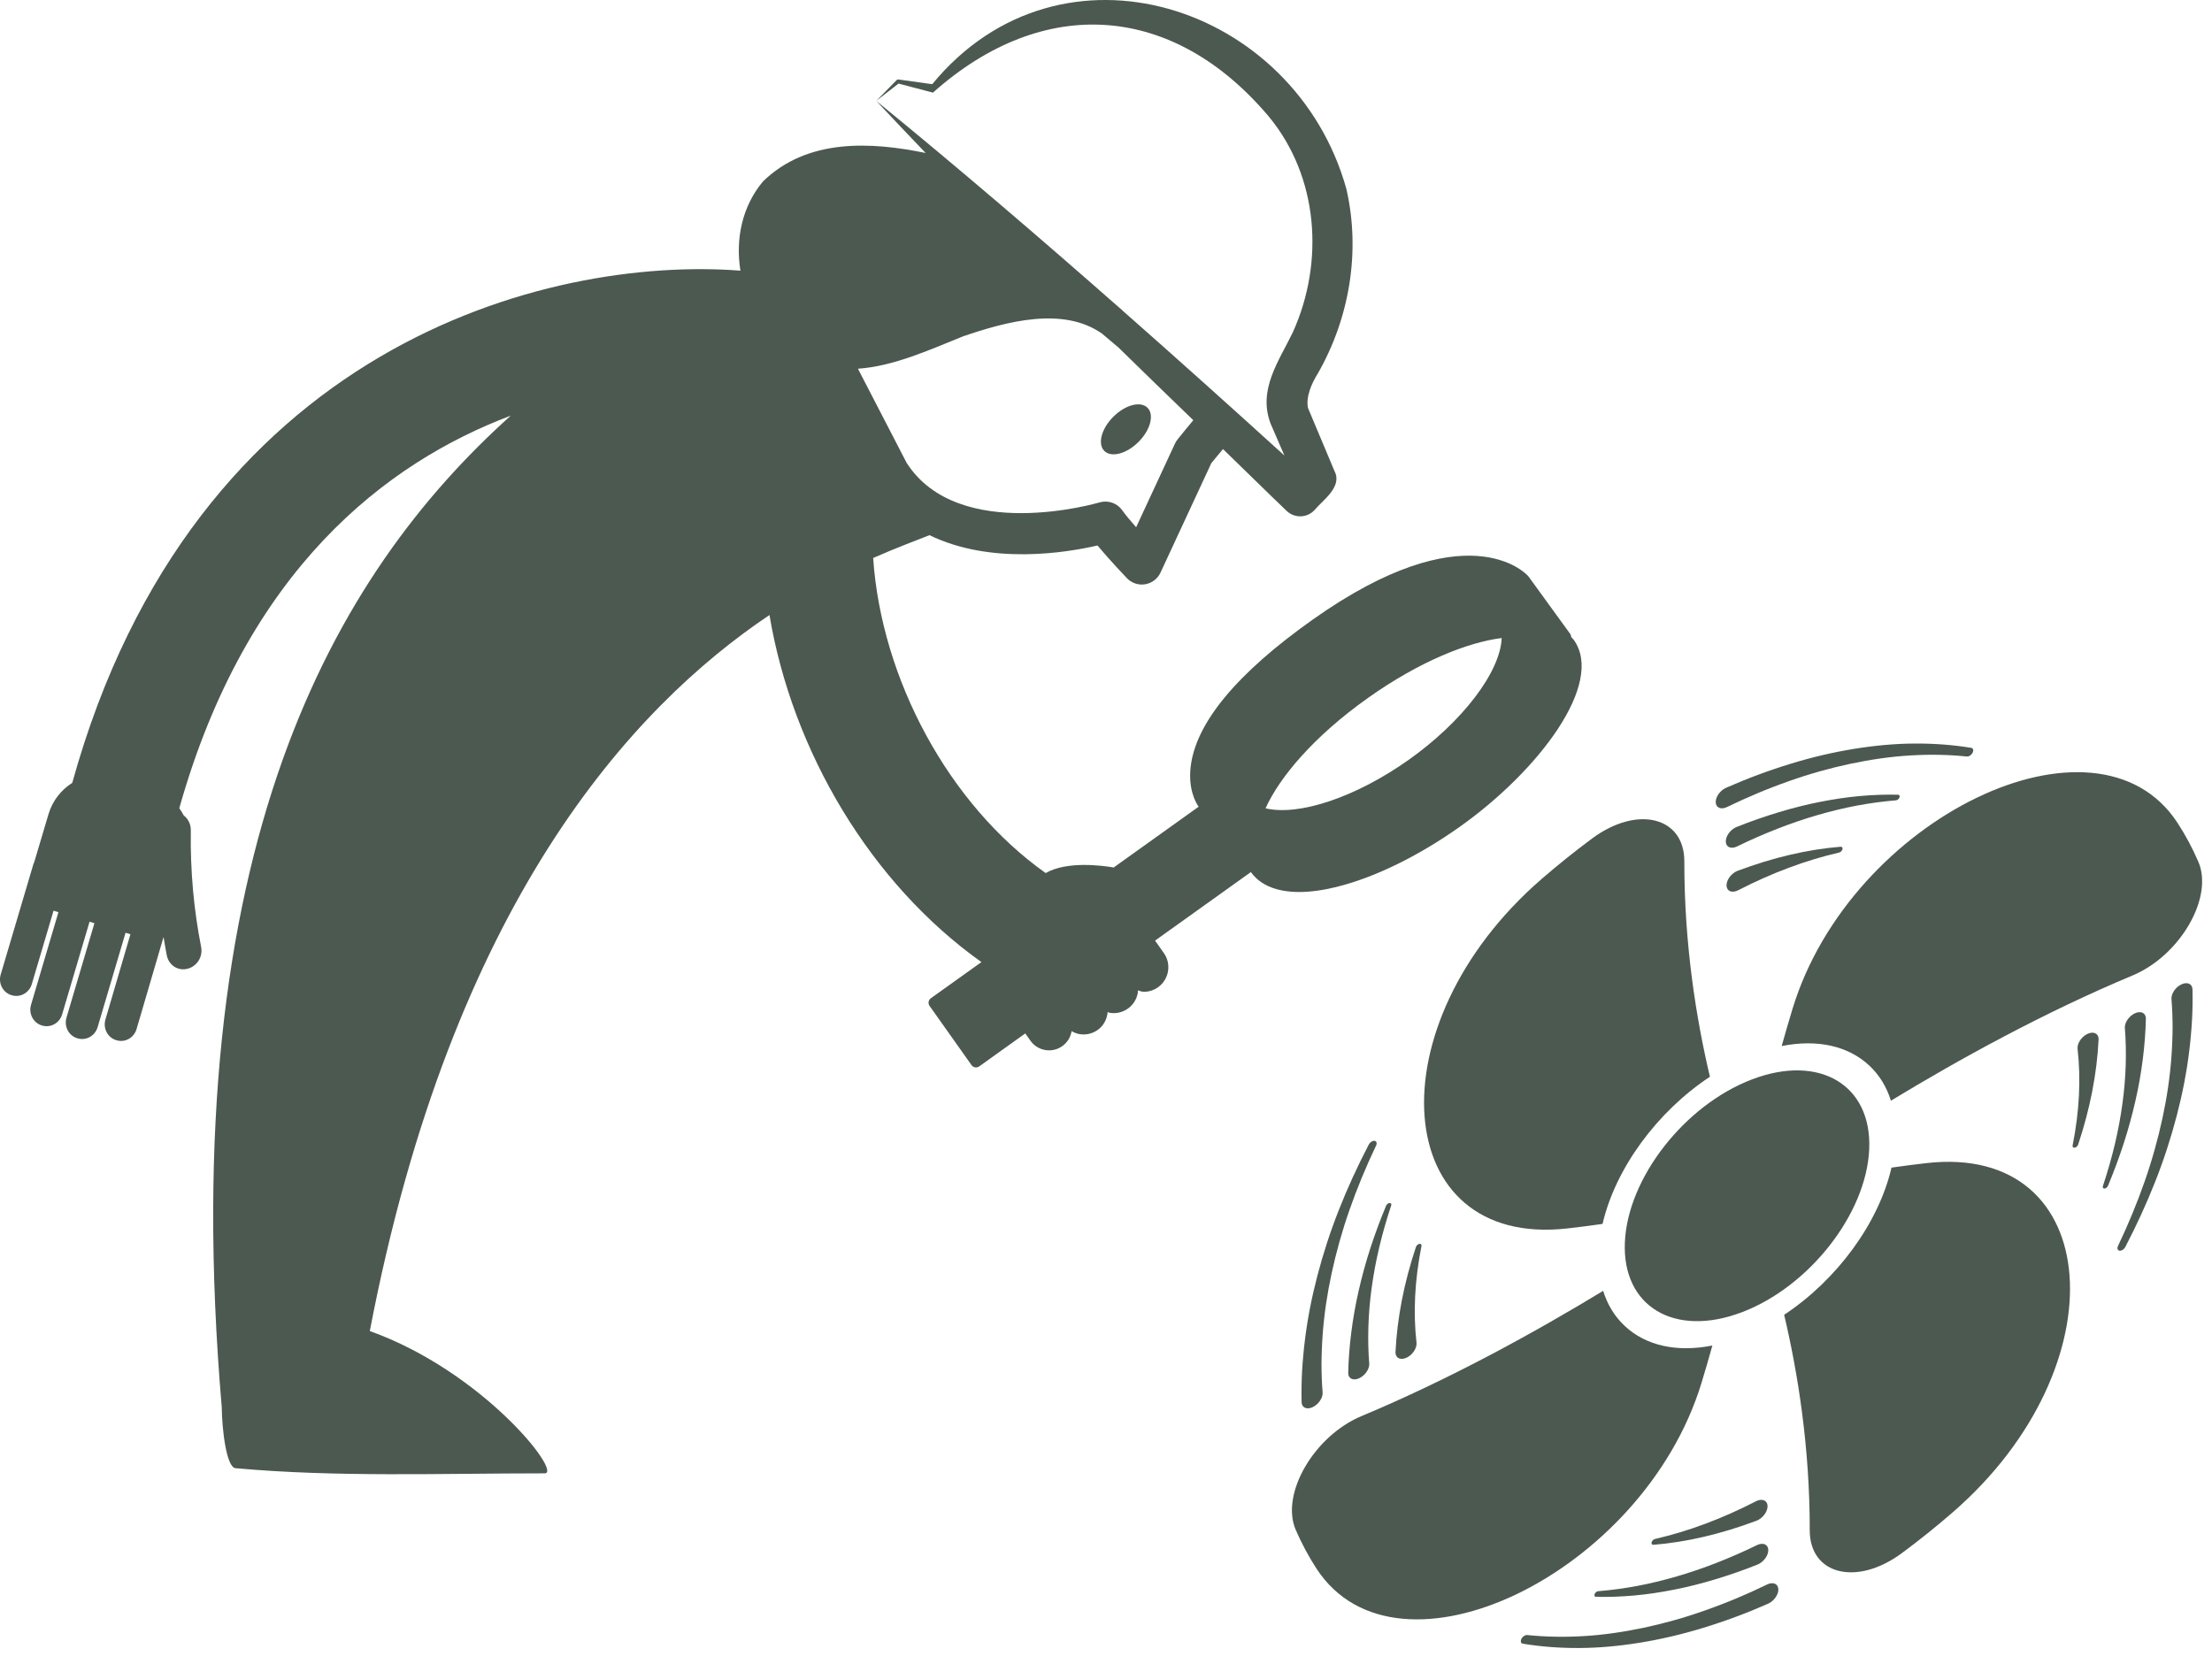
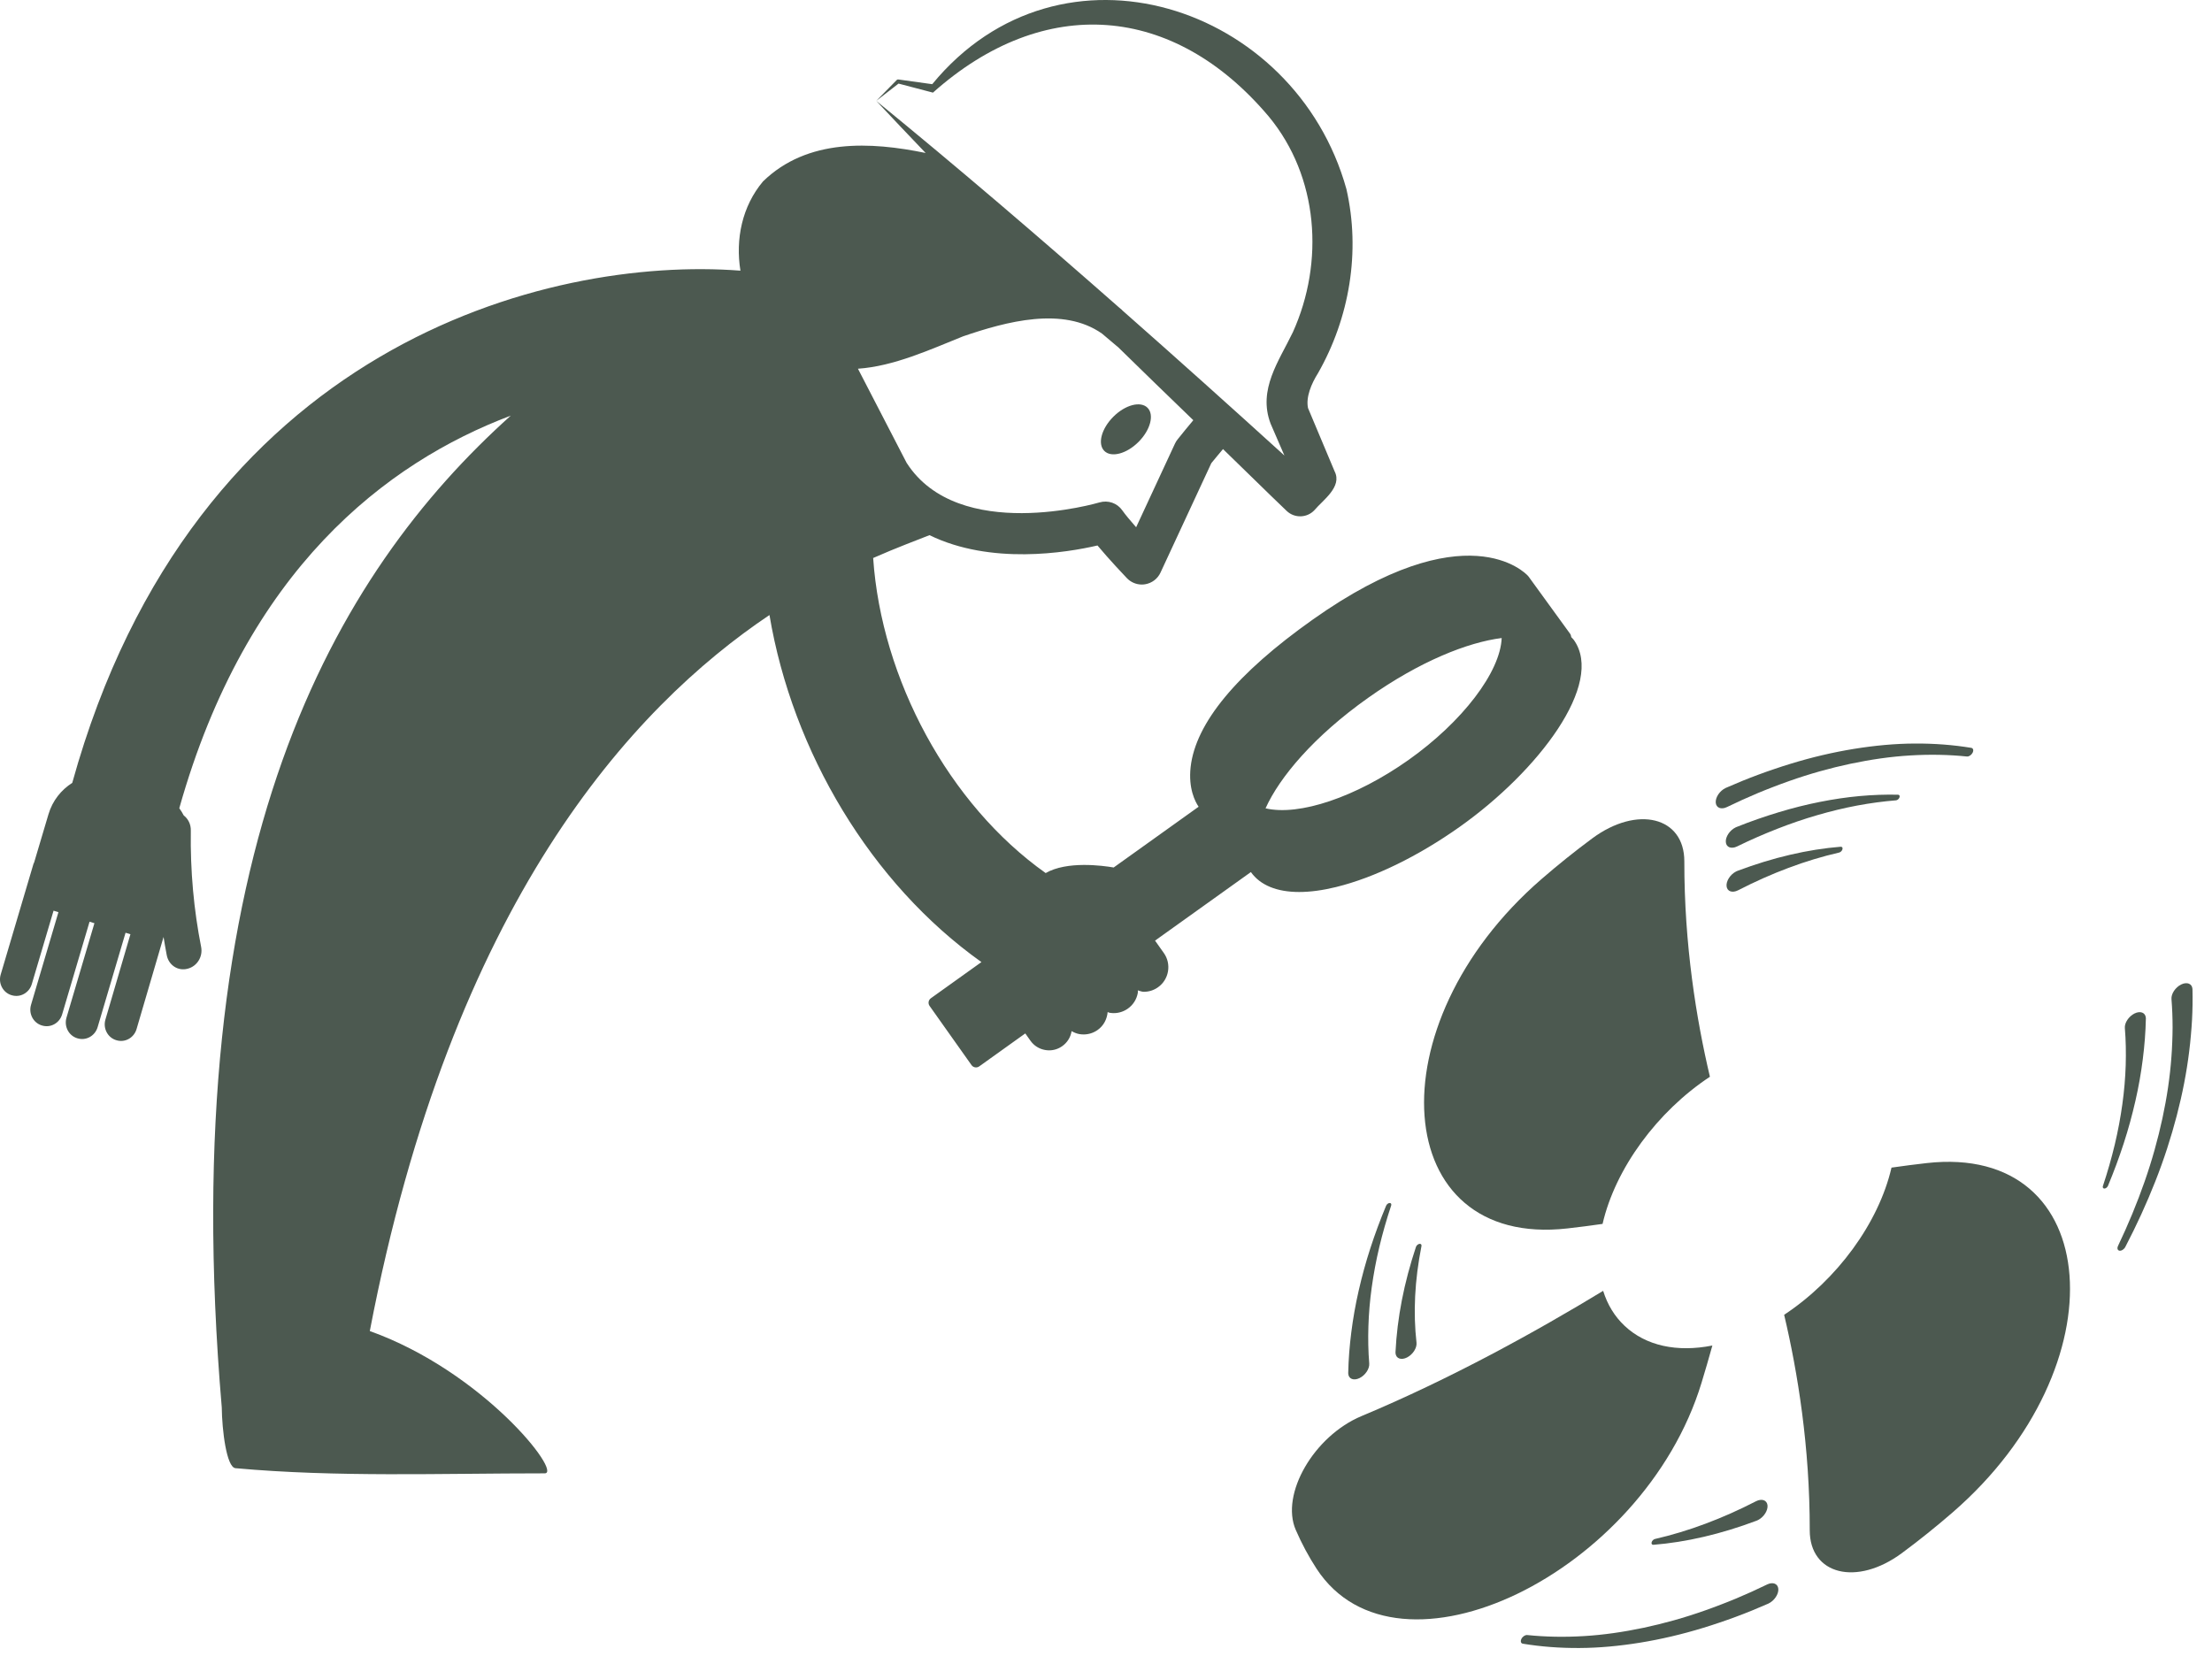
<svg xmlns="http://www.w3.org/2000/svg" width="100%" height="100%" viewBox="0 0 109 82" version="1.1" xml:space="preserve" style="fill-rule:evenodd;clip-rule:evenodd;stroke-linejoin:round;stroke-miterlimit:2;">
  <path d="M56.102,21.781c0.588,-0.588 0.786,-1.342 0.443,-1.685c-0.343,-0.342 -1.097,-0.144 -1.684,0.444c-0.588,0.587 -0.786,1.341 -0.444,1.684c0.343,0.343 1.097,0.145 1.685,-0.443" style="fill:#4c5950;fill-rule:nonzero;" />
  <path d="M62.362,39.839c0.695,-1.543 2.394,-3.561 5.057,-5.447c2.536,-1.797 4.902,-2.735 6.579,-2.946c-0.066,1.673 -1.928,4.123 -4.592,6.01c-2.592,1.834 -5.391,2.773 -7.044,2.383m-14.9,-23.264c2.128,-0.728 4.921,-1.486 6.844,-0.131c0.034,0.033 0.671,0.564 0.706,0.597c0.031,0.028 0.052,0.043 0.076,0.061c1.231,1.21 2.474,2.407 3.714,3.608c-0.25,0.299 -0.507,0.611 -0.775,0.947c-0.051,0.063 -0.094,0.132 -0.128,0.206l-1.914,4.123c-0.278,-0.316 -0.537,-0.625 -0.681,-0.831c-0.251,-0.361 -0.702,-0.517 -1.128,-0.392c-0.068,0.021 -6.947,2.037 -9.502,-1.954l-2.397,-4.636c1.773,-0.122 3.557,-0.944 5.185,-1.598m18.385,27.141c1.869,-0.458 4.028,-1.51 6.079,-2.962c3.891,-2.757 7.151,-7.062 5.63,-9.21c-0.038,-0.053 -0.085,-0.093 -0.128,-0.14c-0.016,-0.052 -0.016,-0.109 -0.049,-0.155l-2.051,-2.826c-0.01,-0.015 -0.022,-0.029 -0.035,-0.042c-0.121,-0.135 -3.046,-3.199 -10.605,2.156c-3.752,2.657 -5.776,5.104 -6.018,7.273c-0.117,1.055 0.226,1.704 0.394,1.951l-4.185,2.994c-0.548,-0.094 -2.304,-0.33 -3.351,0.275c-4.769,-3.376 -8.096,-9.556 -8.501,-15.528c1.186,-0.523 2.142,-0.872 2.776,-1.126c3.024,1.477 6.755,0.863 8.278,0.509c0.574,0.689 1.341,1.496 1.449,1.61c0.193,0.202 0.46,0.315 0.735,0.315c0.054,-0 0.11,-0.004 0.165,-0.014c0.332,-0.055 0.615,-0.269 0.756,-0.575l2.504,-5.393c0.203,-0.253 0.384,-0.463 0.576,-0.694c1.05,1.011 2.083,2.041 3.137,3.047c0.386,0.369 1,0.353 1.367,-0.036c0.409,-0.491 1.387,-1.149 0.996,-1.914c-0.271,-0.641 -1.047,-2.497 -1.311,-3.12c-0.111,-0.54 0.162,-1.194 0.491,-1.716c1.555,-2.725 2.106,-5.994 1.402,-9.074c-2.524,-9.091 -14.073,-12.882 -20.41,-5.172c-0.204,-0.028 -1.662,-0.231 -1.662,-0.231c-0.031,-0.007 -0.06,-0 -0.084,0.022l-1.013,1.031l1.099,-0.851c0.206,0.054 1.696,0.445 1.696,0.445c5.487,-4.891 11.865,-4.376 16.546,1.176c2.459,2.97 2.748,7.176 1.19,10.63c-0.679,1.416 -1.74,2.828 -1.097,4.512c0.134,0.311 0.406,0.939 0.679,1.568c-2.646,-2.404 -5.308,-4.793 -7.992,-7.158l-0.013,-0.019c-0.051,-0.043 -0.099,-0.082 -0.149,-0.125c-3.929,-3.458 -7.904,-6.866 -11.959,-10.178c0.795,0.849 1.608,1.707 2.434,2.569c-2.699,-0.555 -5.824,-0.729 -8.014,1.402c-1.032,1.226 -1.364,2.849 -1.112,4.398c-9.512,-0.73 -26.951,3.682 -32.926,25.245c-0.54,0.343 -0.972,0.873 -1.171,1.546l-0.708,2.381c-0.008,0.02 -0.023,0.035 -0.029,0.056l-1.618,5.464c-0.128,0.432 0.108,0.886 0.528,1.015l0.015,0.004c0.419,0.129 0.863,-0.117 0.99,-0.549l1.072,-3.618l0.24,0.074l-1.35,4.566c-0.128,0.432 0.108,0.886 0.528,1.015l0.015,0.004c0.419,0.129 0.863,-0.117 0.99,-0.549l1.351,-4.566l0.24,0.073l-1.377,4.655c-0.127,0.432 0.109,0.886 0.528,1.015l0.016,0.004c0.419,0.129 0.862,-0.117 0.99,-0.549l1.377,-4.655l0.24,0.074l-1.232,4.205c-0.128,0.432 0.109,0.886 0.528,1.015l0.015,0.004c0.42,0.129 0.863,-0.117 0.991,-0.549l1.331,-4.541c0.05,0.299 0.097,0.6 0.156,0.894c0.096,0.504 0.561,0.795 1.02,0.673c0.006,-0.001 0.011,-0.002 0.017,-0.004c0.46,-0.122 0.748,-0.587 0.66,-1.063c-0.36,-1.822 -0.54,-3.747 -0.51,-5.739c0.008,-0.318 -0.134,-0.585 -0.349,-0.751c-0.062,-0.125 -0.14,-0.241 -0.219,-0.355c3.31,-11.762 10.2,-17.031 16.334,-19.349c-8.666,7.784 -16.605,21.27 -14.241,48.881c0.012,1.114 0.233,2.955 0.676,2.995c5.005,0.452 10.051,0.254 15.239,0.254c0.879,-0 -3.018,-5.006 -8.62,-7.013c4.049,-21.139 12.923,-30.741 19.694,-35.29c1.133,6.744 5.003,13.235 10.445,17.105l-2.491,1.782c-0.122,0.086 -0.151,0.255 -0.065,0.377l2.068,2.919c0.086,0.121 0.255,0.15 0.377,0.064l2.272,-1.626l0.253,0.358c0.173,0.245 0.431,0.408 0.728,0.459c0.065,0.011 0.13,0.017 0.194,0.017c0.231,-0 0.455,-0.071 0.645,-0.207c0.246,-0.173 0.41,-0.432 0.46,-0.729c0.001,-0.004 -0.001,-0.008 -0,-0.012c0.119,0.066 0.245,0.122 0.383,0.146c0.07,0.012 0.141,0.018 0.209,0.018c0.249,-0 0.49,-0.076 0.695,-0.222c0.301,-0.213 0.461,-0.54 0.492,-0.882c0.031,0.008 0.057,0.029 0.089,0.035c0.071,0.012 0.141,0.018 0.209,0.018c0.249,-0 0.489,-0.076 0.696,-0.221c0.264,-0.187 0.439,-0.465 0.493,-0.785c0.007,-0.039 -0.005,-0.077 -0.002,-0.116c0.099,0.026 0.194,0.071 0.297,0.071c0.242,-0 0.485,-0.072 0.697,-0.222c0.264,-0.186 0.439,-0.465 0.494,-0.785c0.054,-0.319 -0.018,-0.64 -0.204,-0.903l-0.434,-0.613l4.722,-3.378l0.001,-0c0.46,0.649 1.281,0.982 2.379,0.982c0.545,-0 1.157,-0.082 1.827,-0.246" style="fill:#4c5950;fill-rule:nonzero;" />
  <path d="M77.238,60.544c0.557,-0.063 1.134,-0.137 1.731,-0.223c0.632,-2.737 2.694,-5.537 5.29,-7.253c-0.671,-2.838 -1.267,-6.518 -1.261,-10.615c0.003,-2.2 -2.319,-2.776 -4.541,-1.13c-0.856,0.634 -1.691,1.304 -2.5,2.006c-8.311,7.207 -7.475,18.206 1.281,17.215" style="fill:#4c5950;fill-rule:nonzero;" />
-   <path d="M88.333,49.711c-0.182,0.598 -0.362,1.213 -0.537,1.844c1.747,-0.347 3.278,-0.014 4.325,0.97c0.491,0.462 0.847,1.044 1.057,1.724c3.333,-2.024 7.531,-4.343 11.906,-6.172c2.35,-0.982 4.005,-3.849 3.242,-5.608c-0.293,-0.678 -0.636,-1.316 -1.024,-1.911c-3.977,-6.109 -16.104,-0.242 -18.969,9.153" style="fill:#4c5950;fill-rule:nonzero;" />
  <path d="M94.938,57.324c-0.557,0.063 -1.134,0.137 -1.731,0.223c-0.633,2.738 -2.694,5.538 -5.29,7.254c0.67,2.838 1.267,6.518 1.261,10.615c-0.003,2.2 2.318,2.776 4.541,1.13c0.856,-0.634 1.691,-1.304 2.501,-2.007c8.31,-7.207 7.474,-18.205 -1.282,-17.215" style="fill:#4c5950;fill-rule:nonzero;" />
  <path d="M83.844,68.158c0.182,-0.597 0.361,-1.211 0.536,-1.843c-1.747,0.346 -3.278,0.014 -4.324,-0.97c-0.492,-0.462 -0.847,-1.045 -1.058,-1.725c-3.332,2.025 -7.531,4.343 -11.905,6.172c-2.35,0.983 -4.006,3.85 -3.243,5.609c0.294,0.678 0.637,1.316 1.024,1.911c3.978,6.109 16.105,0.242 18.97,-9.154" style="fill:#4c5950;fill-rule:nonzero;" />
-   <path d="M92.108,56.646c0.139,-3.17 -2.444,-4.714 -5.768,-3.45c-3.325,1.264 -6.133,4.858 -6.272,8.028c-0.139,3.169 2.444,4.714 5.768,3.45c3.325,-1.264 6.133,-4.858 6.272,-8.028" style="fill:#4c5950;fill-rule:nonzero;" />
  <path d="M87.076,78.093c-0.507,0.247 -1.015,0.477 -1.524,0.69c-0.255,0.108 -0.51,0.206 -0.765,0.305c-0.255,0.102 -0.509,0.189 -0.763,0.282c-1.018,0.361 -2.032,0.644 -3.031,0.856c-0.999,0.21 -1.986,0.354 -2.945,0.41c-0.959,0.058 -1.893,0.041 -2.794,-0.052l-0.002,-0c-0.096,-0.009 -0.22,0.071 -0.279,0.185c-0.061,0.117 -0.031,0.226 0.067,0.242c0.892,0.147 1.825,0.218 2.791,0.212c0.965,-0.004 1.966,-0.098 2.987,-0.263c1.021,-0.166 2.065,-0.409 3.12,-0.733c0.264,-0.084 0.528,-0.162 0.793,-0.256c0.265,-0.091 0.529,-0.18 0.795,-0.281c0.532,-0.197 1.065,-0.414 1.598,-0.649c0.008,-0.003 0.018,-0.008 0.026,-0.012c0.286,-0.139 0.5,-0.461 0.48,-0.719c-0.021,-0.259 -0.269,-0.356 -0.554,-0.217" style="fill:#4c5950;fill-rule:nonzero;" />
-   <path d="M78.749,78.424l-0.001,0c-0.065,0.006 -0.138,0.064 -0.168,0.135c-0.032,0.077 -0.003,0.14 0.065,0.142c0.614,0.014 1.245,-0.008 1.89,-0.066c0.644,-0.058 1.303,-0.157 1.971,-0.29c0.668,-0.132 1.347,-0.303 2.031,-0.511c0.684,-0.206 1.374,-0.446 2.067,-0.724l0.004,-0.001c0.016,-0.007 0.032,-0.014 0.048,-0.022c0.286,-0.14 0.5,-0.462 0.478,-0.721c-0.021,-0.258 -0.27,-0.354 -0.556,-0.214c-0.655,0.321 -1.314,0.608 -1.975,0.867c-0.66,0.259 -1.32,0.485 -1.977,0.675c-0.657,0.191 -1.312,0.351 -1.959,0.472c-0.647,0.121 -1.288,0.207 -1.918,0.258" style="fill:#4c5950;fill-rule:nonzero;" />
  <path d="M83.963,75.742c0.85,-0.198 1.716,-0.463 2.591,-0.792l0.005,-0.002c0.024,-0.009 0.049,-0.02 0.074,-0.033c0.285,-0.147 0.493,-0.472 0.464,-0.727c-0.029,-0.255 -0.284,-0.343 -0.57,-0.196c-0.819,0.422 -1.651,0.793 -2.483,1.104c-0.833,0.313 -1.666,0.564 -2.492,0.754l-0.001,0.001c-0.067,0.015 -0.137,0.079 -0.161,0.152c-0.027,0.08 0.011,0.14 0.085,0.134c0.806,-0.065 1.638,-0.196 2.488,-0.395" style="fill:#4c5950;fill-rule:nonzero;" />
  <path d="M107.483,48.52c-0.285,0.139 -0.5,0.461 -0.48,0.719c0.037,0.46 0.055,0.928 0.055,1.404c0.001,0.238 -0.009,0.481 -0.017,0.722c-0.005,0.241 -0.026,0.488 -0.041,0.732c-0.071,0.983 -0.221,1.994 -0.443,3.022c-0.223,1.028 -0.512,2.073 -0.881,3.125c-0.368,1.052 -0.805,2.11 -1.308,3.164l-0,0.002c-0.054,0.113 -0.023,0.215 0.072,0.231c0.098,0.016 0.227,-0.066 0.288,-0.184c0.557,-1.068 1.052,-2.149 1.478,-3.231c0.428,-1.083 0.776,-2.166 1.057,-3.239c0.28,-1.073 0.488,-2.137 0.614,-3.177c0.029,-0.259 0.064,-0.521 0.082,-0.777c0.022,-0.257 0.045,-0.514 0.057,-0.768c0.027,-0.509 0.034,-1.011 0.022,-1.505c-0,-0.007 -0.001,-0.016 -0.001,-0.023c-0.021,-0.259 -0.269,-0.356 -0.554,-0.217" style="fill:#4c5950;fill-rule:nonzero;" />
  <path d="M105.225,54.263c0.158,-0.691 0.279,-1.377 0.364,-2.053c0.086,-0.676 0.139,-1.345 0.152,-1.998l0.001,-0.004c-0,-0.015 -0.001,-0.03 -0.002,-0.044c-0.021,-0.259 -0.27,-0.355 -0.556,-0.215c-0.285,0.14 -0.5,0.463 -0.478,0.721c0.049,0.593 0.061,1.205 0.042,1.831c-0.02,0.625 -0.074,1.266 -0.165,1.919c-0.091,0.653 -0.213,1.318 -0.374,1.991c-0.161,0.672 -0.355,1.353 -0.583,2.039l-0.001,0.001c-0.023,0.07 0.006,0.126 0.07,0.128c0.067,0.001 0.148,-0.06 0.18,-0.136c0.29,-0.697 0.55,-1.396 0.776,-2.094c0.227,-0.699 0.416,-1.395 0.574,-2.086" style="fill:#4c5950;fill-rule:nonzero;" />
-   <path d="M102.84,50.967c-0.285,0.147 -0.493,0.473 -0.464,0.727c0.083,0.732 0.107,1.501 0.067,2.296c-0.039,0.796 -0.144,1.62 -0.311,2.463l-0,0.001c-0.014,0.069 0.024,0.118 0.091,0.112c0.073,-0.006 0.154,-0.075 0.181,-0.155c0.292,-0.876 0.525,-1.753 0.693,-2.619c0.169,-0.866 0.274,-1.721 0.314,-2.557l0.001,-0.004c0.001,-0.023 -0,-0.046 -0.003,-0.068c-0.029,-0.255 -0.284,-0.343 -0.569,-0.196" style="fill:#4c5950;fill-rule:nonzero;" />
  <path d="M85.1,39.776c0.507,-0.247 1.016,-0.477 1.525,-0.69c0.254,-0.108 0.509,-0.206 0.764,-0.305c0.255,-0.102 0.509,-0.189 0.763,-0.282c1.018,-0.36 2.032,-0.644 3.031,-0.856c0.999,-0.21 1.986,-0.354 2.945,-0.41c0.959,-0.058 1.893,-0.041 2.794,0.052l0.002,0c0.097,0.01 0.22,-0.071 0.279,-0.185c0.061,-0.117 0.031,-0.226 -0.067,-0.242c-0.892,-0.147 -1.825,-0.218 -2.791,-0.212c-0.965,0.004 -1.966,0.098 -2.987,0.263c-1.021,0.166 -2.065,0.409 -3.12,0.733c-0.264,0.084 -0.528,0.162 -0.793,0.256c-0.265,0.091 -0.529,0.18 -0.795,0.281c-0.532,0.197 -1.065,0.414 -1.598,0.649c-0.008,0.003 -0.018,0.008 -0.026,0.012c-0.286,0.139 -0.5,0.461 -0.48,0.719c0.021,0.259 0.269,0.356 0.554,0.217" style="fill:#4c5950;fill-rule:nonzero;" />
  <path d="M93.428,39.445l0.001,-0c0.065,-0.005 0.138,-0.063 0.168,-0.135c0.032,-0.077 0.003,-0.14 -0.065,-0.142c-0.614,-0.014 -1.245,0.008 -1.89,0.066c-0.644,0.058 -1.303,0.157 -1.971,0.29c-0.668,0.132 -1.347,0.303 -2.031,0.511c-0.684,0.206 -1.374,0.446 -2.067,0.724l-0.004,0.001c-0.016,0.007 -0.032,0.014 -0.048,0.022c-0.286,0.14 -0.5,0.463 -0.478,0.721c0.021,0.258 0.27,0.354 0.556,0.214c0.655,-0.321 1.314,-0.608 1.975,-0.867c0.66,-0.259 1.32,-0.485 1.977,-0.675c0.657,-0.191 1.312,-0.351 1.959,-0.472c0.647,-0.121 1.288,-0.207 1.918,-0.258" style="fill:#4c5950;fill-rule:nonzero;" />
  <path d="M88.214,42.127c-0.85,0.198 -1.716,0.463 -2.591,0.792l-0.005,0.002c-0.024,0.009 -0.049,0.02 -0.074,0.033c-0.285,0.147 -0.493,0.472 -0.464,0.727c0.029,0.255 0.284,0.343 0.57,0.196c0.819,-0.422 1.651,-0.793 2.483,-1.104c0.833,-0.313 1.666,-0.564 2.492,-0.754l0.001,-0.001c0.067,-0.015 0.137,-0.079 0.161,-0.152c0.027,-0.08 -0.011,-0.14 -0.085,-0.134c-0.806,0.065 -1.638,0.196 -2.488,0.395" style="fill:#4c5950;fill-rule:nonzero;" />
-   <path d="M65.177,65.771c0.071,-0.982 0.221,-1.994 0.443,-3.022c0.223,-1.028 0.512,-2.073 0.881,-3.125c0.368,-1.052 0.805,-2.11 1.308,-3.164l0.001,-0.001c0.053,-0.113 0.022,-0.216 -0.073,-0.231c-0.098,-0.016 -0.227,0.066 -0.288,0.183c-0.557,1.068 -1.052,2.149 -1.478,3.231c-0.428,1.083 -0.776,2.166 -1.057,3.239c-0.28,1.074 -0.488,2.137 -0.614,3.178c-0.029,0.259 -0.064,0.52 -0.082,0.776c-0.022,0.257 -0.045,0.514 -0.057,0.768c-0.027,0.509 -0.034,1.011 -0.022,1.505c-0,0.007 0.001,0.017 0.001,0.024c0.021,0.258 0.269,0.355 0.554,0.216c0.285,-0.139 0.5,-0.461 0.48,-0.719c-0.037,-0.459 -0.055,-0.927 -0.055,-1.404c-0.001,-0.238 0.009,-0.48 0.017,-0.722c0.005,-0.241 0.026,-0.487 0.041,-0.732" style="fill:#4c5950;fill-rule:nonzero;" />
  <path d="M67.968,61.459c0.161,-0.673 0.355,-1.354 0.583,-2.039l0.001,-0.002c0.023,-0.07 -0.006,-0.126 -0.07,-0.127c-0.067,-0.002 -0.148,0.059 -0.18,0.136c-0.29,0.696 -0.55,1.396 -0.776,2.094c-0.227,0.698 -0.416,1.394 -0.574,2.086c-0.158,0.691 -0.279,1.377 -0.364,2.053c-0.086,0.676 -0.139,1.344 -0.152,1.998l-0,0.003c-0.001,0.015 -0,0.03 0.001,0.045c0.021,0.258 0.27,0.354 0.556,0.214c0.286,-0.14 0.5,-0.462 0.478,-0.721c-0.049,-0.592 -0.061,-1.204 -0.041,-1.83c0.019,-0.626 0.073,-1.267 0.164,-1.92c0.091,-0.653 0.213,-1.317 0.374,-1.99" style="fill:#4c5950;fill-rule:nonzero;" />
  <path d="M70.045,61.416l-0,-0.001c0.014,-0.069 -0.024,-0.118 -0.09,-0.112c-0.074,0.006 -0.155,0.075 -0.182,0.155c-0.291,0.877 -0.525,1.753 -0.693,2.619c-0.169,0.866 -0.273,1.721 -0.314,2.557l-0,0.004c-0.001,0.023 -0.001,0.046 0.002,0.068c0.029,0.255 0.284,0.343 0.569,0.196c0.286,-0.147 0.493,-0.473 0.464,-0.727c-0.083,-0.732 -0.107,-1.501 -0.067,-2.296c0.04,-0.796 0.144,-1.62 0.311,-2.463" style="fill:#4c5950;fill-rule:nonzero;" />
</svg>